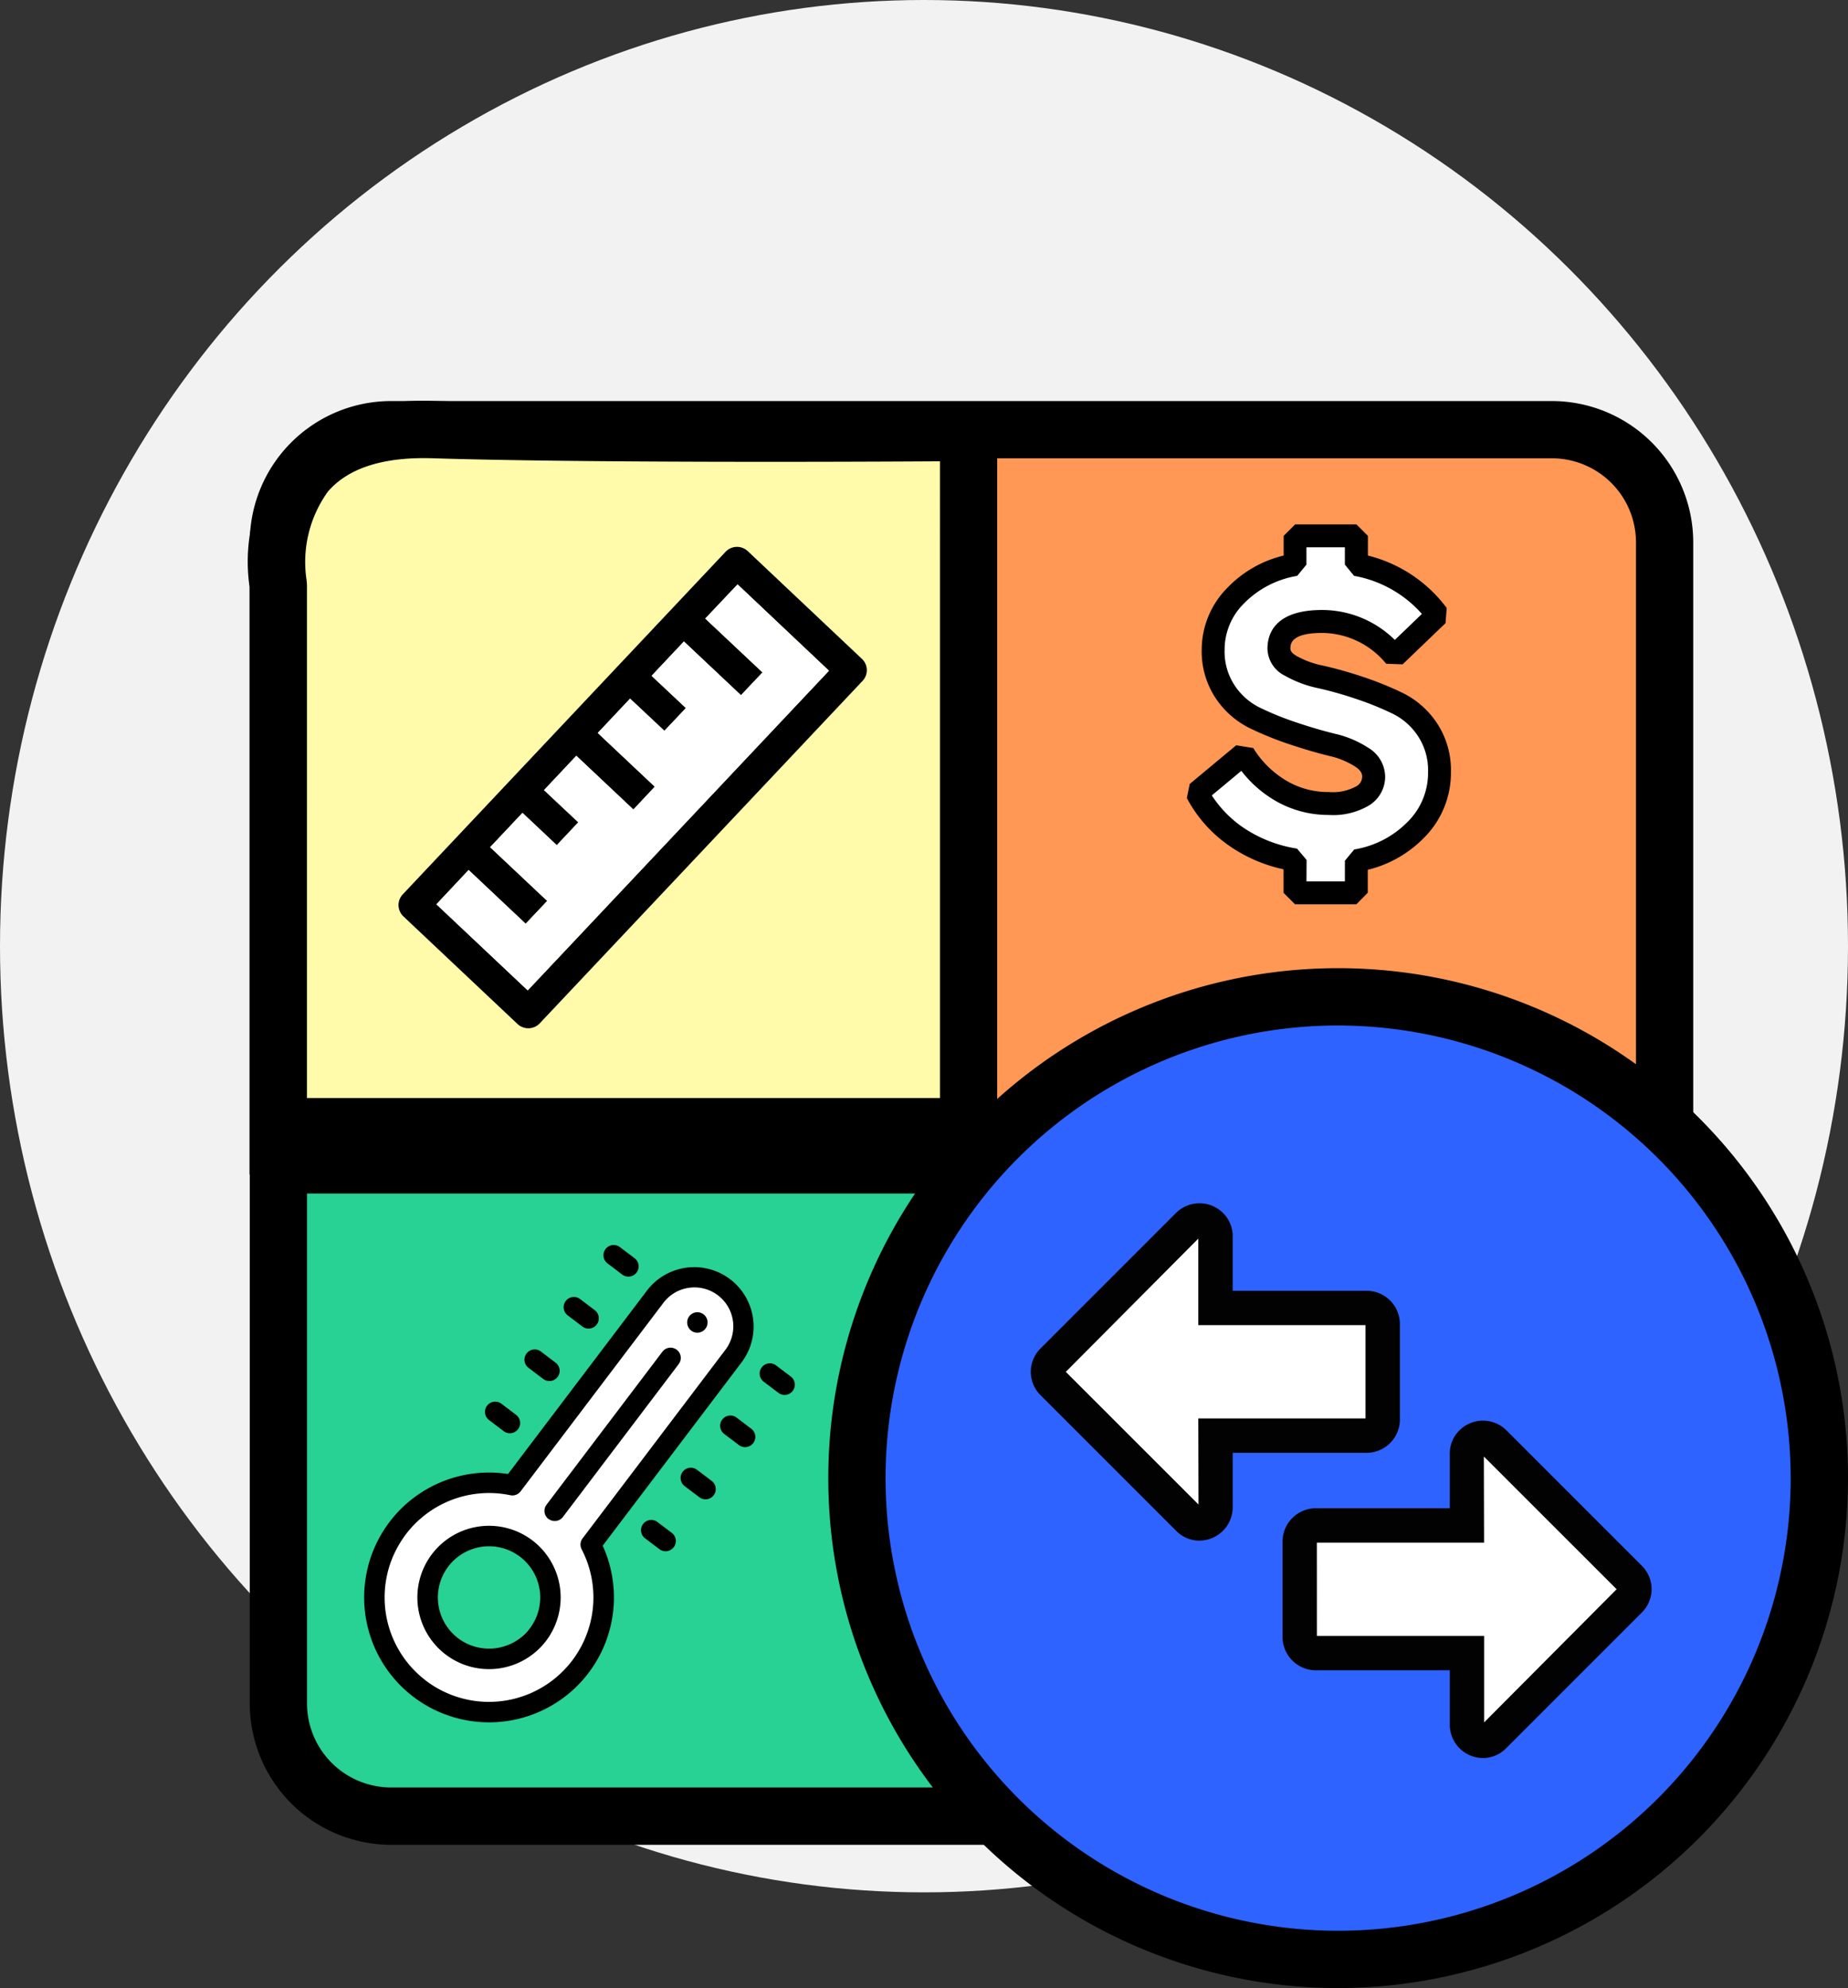
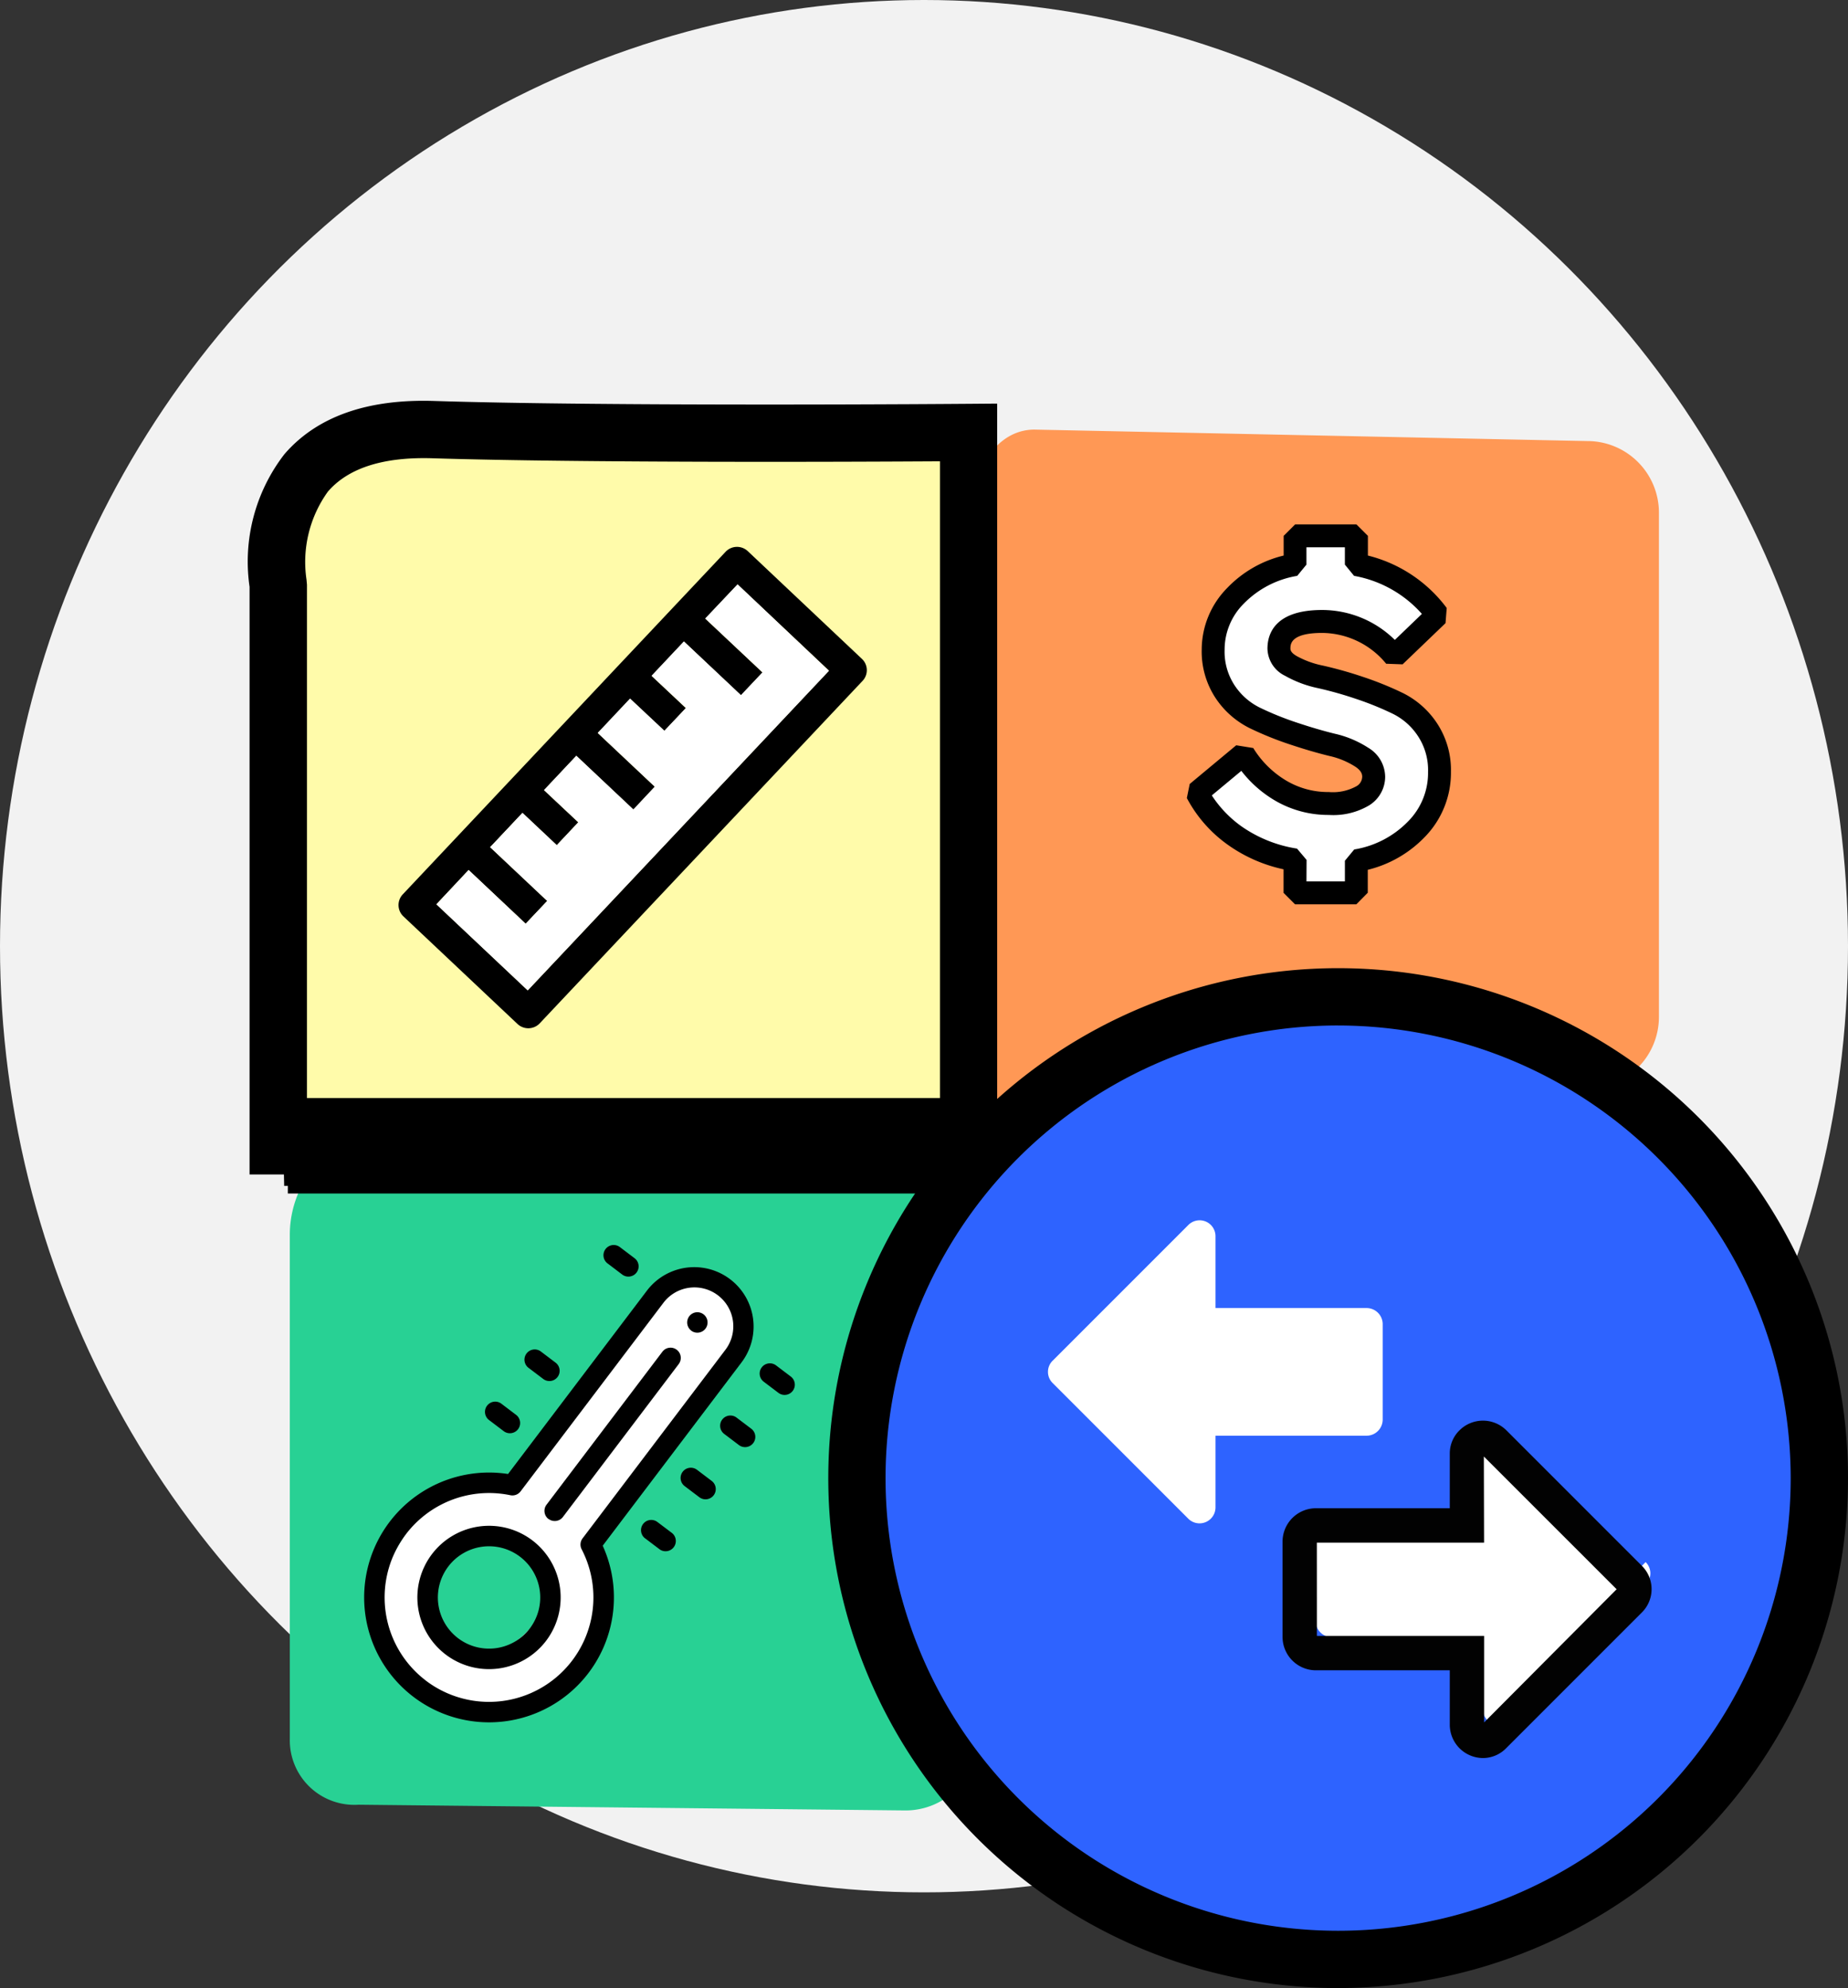
<svg xmlns="http://www.w3.org/2000/svg" width="96.84" height="104.164" viewBox="0 0 96.84 104.164">
  <rect x="0" y="0" width="96.84" height="104.164" fill="#333333" stroke="none" />
  <g id="unit_converter" data-name="unit converter" transform="translate(-102.292 -1368.204)">
    <ellipse id="Ellipse_1" data-name="Ellipse 1" cx="48.42" cy="49.575" rx="48.42" ry="49.575" transform="translate(102.292 1368.204)" fill="#f2f2f2" />
    <g id="Group_1277" data-name="Group 1277" transform="translate(-426.07 498.717)">
      <path id="Path_630" data-name="Path 630" d="M612.157,926.544l-29.57,2.1c-2.072,0-2.7-3.781-2.7-5.854V896.373c0-2.072,1.23-4.353,3.3-4.353l28.97.6a3.753,3.753,0,0,1,3.752,3.753v26.417A3.753,3.753,0,0,1,612.157,926.544Z" transform="translate(-0.615 -0.024)" fill="#ff9855" />
      <path id="Path_631" data-name="Path 631" d="M575.853,964.983l-28.669-.3a3.382,3.382,0,0,1-3.6-3.453V934.812c0-2.072,1.229-4.353,3.3-4.353l28.97.6a3.753,3.753,0,0,1,3.752,3.753V961.23A3.753,3.753,0,0,1,575.853,964.983Z" transform="translate(-0.035 -0.638)" fill="#28d194" />
      <g id="Group_1269" data-name="Group 1269" transform="translate(541.445 890.495)">
-         <path id="Path_632" data-name="Path 632" d="M609.693,966.145H548.851a7.413,7.413,0,0,1-7.4-7.4V897.9a7.413,7.413,0,0,1,7.4-7.4h60.842a7.413,7.413,0,0,1,7.4,7.4v60.841A7.413,7.413,0,0,1,609.693,966.145ZM548.851,893.5a4.407,4.407,0,0,0-4.4,4.4v60.841a4.408,4.408,0,0,0,4.4,4.4h60.842a4.408,4.408,0,0,0,4.4-4.4V897.9a4.408,4.408,0,0,0-4.4-4.4Z" transform="translate(-541.446 -890.495)" />
-       </g>
+         </g>
      <g id="Group_1270" data-name="Group 1270" transform="translate(541.362 890.486)">
        <path id="Path_633" data-name="Path 633" d="M615.319,929.545H542.971v-29.4s-1.5-8.427,8.1-8.127,28.069.151,28.069.151v37.775l-35.874.2,12.308-.5" transform="translate(-541.386 -890.511)" fill="#fffbaa" />
        <path id="Path_634" data-name="Path 634" d="M543.254,931.622l-.014-.6h-1.8V900.236a9.2,9.2,0,0,1,1.831-6.958c1.69-1.955,4.323-2.892,7.822-2.783,9.467.3,27.826.151,28.01.15l1.513-.012V928.02h34.673v3H580.621v.392Zm1.193-3.6h33.172V893.657c-4.619.029-18.692.087-26.614-.16-2.555-.075-4.388.507-5.458,1.745a6.31,6.31,0,0,0-1.123,4.619l.024.263Z" transform="translate(-541.362 -890.486)" />
      </g>
      <g id="Group_1271" data-name="Group 1271" transform="translate(571.766 920.215)">
        <circle id="Ellipse_30" data-name="Ellipse 30" cx="25.217" cy="25.217" r="25.217" transform="translate(1.501 1.501)" fill="#2e63ff" />
        <path id="Path_635" data-name="Path 635" d="M598.976,974.133a26.718,26.718,0,1,1,26.719-26.717A26.747,26.747,0,0,1,598.976,974.133Zm0-50.434a23.716,23.716,0,1,0,23.716,23.716A23.743,23.743,0,0,0,598.976,923.7Z" transform="translate(-572.259 -920.697)" />
      </g>
      <g id="Group_1272" data-name="Group 1272" transform="translate(595.571 943.923)">
-         <path id="Path_636" data-name="Path 636" d="M614.659,953.051l-7.106-7.107a.837.837,0,0,0-1.425.589v3.762H598.2a.847.847,0,0,0-.835.835v5.018a.849.849,0,0,0,.835.835h7.926v3.762a.832.832,0,0,0,1.425.588l7.106-7.107a.821.821,0,0,0,0-1.176Zm0,0" transform="translate(-596.466 -944.805)" fill="#fff" />
+         <path id="Path_636" data-name="Path 636" d="M614.659,953.051l-7.106-7.107a.837.837,0,0,0-1.425.589v3.762H598.2v5.018a.849.849,0,0,0,.835.835h7.926v3.762a.832.832,0,0,0,1.425.588l7.106-7.107a.821.821,0,0,0,0-1.176Zm0,0" transform="translate(-596.466 -944.805)" fill="#fff" />
        <path id="Path_637" data-name="Path 637" d="M606.951,962.467a1.749,1.749,0,0,1-1.737-1.737V957.87h-7.026a1.751,1.751,0,0,1-1.737-1.737v-5.017a1.751,1.751,0,0,1,1.737-1.738h7.026v-2.861a1.7,1.7,0,0,1,.514-1.226,1.742,1.742,0,0,1,2.448,0l7.1,7.1a1.72,1.72,0,0,1,0,2.452l-7.1,7.1A1.7,1.7,0,0,1,606.951,962.467Zm-8.7-6.4h8.762V960.6l6.945-6.977L607,946.668l.011,4.512h-8.762Z" transform="translate(-596.451 -944.79)" fill="#020202" />
      </g>
      <g id="Group_1273" data-name="Group 1273" transform="translate(582.378 932.532)">
        <path id="Path_638" data-name="Path 638" d="M584.206,941.475a.821.821,0,0,0,0,1.176l7.107,7.107a.836.836,0,0,0,1.424-.588v-3.762h7.926a.848.848,0,0,0,.836-.836v-5.017a.847.847,0,0,0-.836-.836h-7.926v-3.762a.832.832,0,0,0-1.424-.588l-7.107,7.107Zm0,0" transform="translate(-583.058 -933.229)" fill="#fff" />
-         <path id="Path_639" data-name="Path 639" d="M591.887,950.892a1.7,1.7,0,0,1-1.225-.513l-7.107-7.107a1.721,1.721,0,0,1,0-2.45l7.106-7.106a1.745,1.745,0,0,1,2.447,0,1.7,1.7,0,0,1,.515,1.228V937.8h7.025a1.747,1.747,0,0,1,1.737,1.737v5.017a1.749,1.749,0,0,1-1.737,1.737h-7.025v2.862a1.75,1.75,0,0,1-1.737,1.737Zm-7.009-8.844L591.832,949l-.011-4.511h8.763V939.6h-8.763v-4.533Z" transform="translate(-583.043 -933.215)" fill="#020202" />
      </g>
      <g id="Group_1274" data-name="Group 1274" transform="translate(549.246 898.139)">
        <path id="Path_640" data-name="Path 640" d="M573.652,904.128l-5.98-5.643a.823.823,0,0,0-1.158.035L549.6,916.467a.817.817,0,0,0,.029,1.158l5.98,5.638a.825.825,0,0,0,1.165-.035l16.914-17.94A.813.813,0,0,0,573.652,904.128ZM556.144,921.5l-4.784-4.51,1.687-1.795,2.99,2.816,1.129-1.195L554.175,914l1.694-1.795,1.795,1.693,1.129-1.2L557,911.014l1.693-1.795,2.99,2.816,1.123-1.2-2.99-2.815,1.694-1.795,1.795,1.687,1.129-1.195-1.795-1.688,1.694-1.795,2.989,2.816,1.129-1.2-3-2.821,1.693-1.789,4.785,4.509Z" transform="translate(-549.374 -898.263)" />
        <path id="Path_641" data-name="Path 641" d="M571.961,904.791l-15.785,16.745-4.785-4.509,1.687-1.8,2.99,2.816,1.129-1.195-2.99-2.816,1.693-1.8,1.8,1.693,1.129-1.2-1.8-1.687,1.693-1.8,2.99,2.816,1.123-1.195-2.99-2.816,1.693-1.8,1.8,1.687,1.129-1.195-1.8-1.687,1.693-1.8,2.99,2.816,1.129-1.195-3-2.822,1.693-1.789Z" transform="translate(-549.406 -898.296)" fill="#fff" />
      </g>
      <line id="Line_5" data-name="Line 5" x1="35.124" transform="translate(543.446 929.521)" fill="#fffbaa" stroke="#000" stroke-miterlimit="10" stroke-width="5" />
      <g id="Group_1276" data-name="Group 1276" transform="translate(590.556 896.961)">
        <g id="Group_1275" data-name="Group 1275" transform="translate(0)">
          <path id="Path_642" data-name="Path 642" d="M600.526,909.274a4.784,4.784,0,0,0-1.553-.647q-.929-.227-2.028-.593a16.384,16.384,0,0,1-2.028-.821,3.983,3.983,0,0,1-1.554-1.37,3.826,3.826,0,0,1-.626-2.211,4.016,4.016,0,0,1,1.165-2.8,5.632,5.632,0,0,1,3.128-1.64v-1.51h3.215v1.51a6.823,6.823,0,0,1,4.251,2.632l-2.245,2.158a4.987,4.987,0,0,0-3.8-1.813q-2.266,0-2.266,1.424a1.057,1.057,0,0,0,.626.906,5.37,5.37,0,0,0,1.553.572,20.175,20.175,0,0,1,2.028.572,16.39,16.39,0,0,1,2.028.82,3.953,3.953,0,0,1,1.554,1.382,3.837,3.837,0,0,1,.626,2.2,4.217,4.217,0,0,1-1.219,3.02,5.7,5.7,0,0,1-3.139,1.64v1.683h-3.215v-1.726a7.471,7.471,0,0,1-3.161-1.273,6.411,6.411,0,0,1-1.974-2.244l2.438-2.028a5.651,5.651,0,0,0,1.921,1.9,4.907,4.907,0,0,0,2.546.69,3.151,3.151,0,0,0,1.769-.4,1.181,1.181,0,0,0,.583-1A1.218,1.218,0,0,0,600.526,909.274Z" transform="translate(-591.363 -897.076)" fill="#fff" />
          <path id="Path_643" data-name="Path 643" d="M600.237,916.973h-3.215l-.6-.6v-1.234a7.874,7.874,0,0,1-2.914-1.28,7.033,7.033,0,0,1-2.154-2.453l.15-.737,2.437-2.028.893.144a5.074,5.074,0,0,0,1.717,1.7,4.282,4.282,0,0,0,2.24.606,2.555,2.555,0,0,0,1.43-.294.585.585,0,0,0,.322-.508c0-.133-.041-.312-.36-.526h0a4.208,4.208,0,0,0-1.36-.562c-.634-.155-1.332-.359-2.075-.607a17.344,17.344,0,0,1-2.1-.85,4.6,4.6,0,0,1-1.785-1.572,4.434,4.434,0,0,1-.73-2.55,4.611,4.611,0,0,1,1.327-3.214,6.056,6.056,0,0,1,2.967-1.708v-1.032l.6-.6h3.215l.6.6V898.7a7.363,7.363,0,0,1,4.13,2.748l-.063.794L602.66,904.4l-.861-.031a4.378,4.378,0,0,0-3.352-1.615c-1.666,0-1.666.6-1.666.824,0,.048,0,.2.33.389a4.785,4.785,0,0,0,1.379.5,21.093,21.093,0,0,1,2.088.588,17.323,17.323,0,0,1,2.1.85,4.577,4.577,0,0,1,1.787,1.584,4.449,4.449,0,0,1,.728,2.537,4.814,4.814,0,0,1-1.385,3.435,6.186,6.186,0,0,1-2.973,1.705v1.2Zm-2.615-1.2h2.014V914.69l.488-.59a5.066,5.066,0,0,0,2.818-1.465,3.609,3.609,0,0,0,1.052-2.6,3.231,3.231,0,0,0-.523-1.865,3.344,3.344,0,0,0-1.32-1.177,16.044,16.044,0,0,0-1.955-.791,19.791,19.791,0,0,0-1.967-.554A5.979,5.979,0,0,1,596.5,905a1.62,1.62,0,0,1-.922-1.424c0-.756.372-2.024,2.867-2.024a5.433,5.433,0,0,1,3.808,1.569l1.418-1.363a6.186,6.186,0,0,0-3.554-1.994l-.482-.589v-.909h-2.014v.909l-.483.589a5.068,5.068,0,0,0-2.805,1.46,3.4,3.4,0,0,0-1,2.4,3.216,3.216,0,0,0,.521,1.874,3.368,3.368,0,0,0,1.32,1.168,15.909,15.909,0,0,0,1.955.79c.713.238,1.379.433,1.98.58a5.41,5.41,0,0,1,1.747.733,1.792,1.792,0,0,1,.89,1.522,1.767,1.767,0,0,1-.843,1.5,3.682,3.682,0,0,1-2.109.5,5.518,5.518,0,0,1-2.852-.773,6.169,6.169,0,0,1-1.733-1.537l-1.547,1.287a6.039,6.039,0,0,0,1.555,1.621,6.922,6.922,0,0,0,2.911,1.166l.5.592Z" transform="translate(-591.354 -897.066)" />
        </g>
      </g>
      <g id="Temperature_Conversion" data-name="Temperature Conversion" transform="translate(547.448 934.723)">
        <path id="Path_644" data-name="Path 644" d="M559.432,951.163l7.474-9.867a2.286,2.286,0,0,0,.351-2.477c-.756-1.254-3.341-1.742-3.9-1.007L555.091,948.3a4.768,4.768,0,0,0-5.3,2.226c-3.268,4.749.107,6.8,1.859,8.9a6.009,6.009,0,0,0,7.781-8.26Zm0,0" transform="translate(-547.561 -935.473)" fill="#fff" />
        <path id="Path_645" data-name="Path 645" d="M553.658,953.785a3.219,3.219,0,0,1,3.3-1.191,3.218,3.218,0,1,0-4.761,4.122,3.2,3.2,0,0,0,1.207.568,3.217,3.217,0,0,1,.252-3.5Zm0,0" transform="translate(-547.6 -935.688)" fill="#fff" />
        <path id="Path_646" data-name="Path 646" d="M556.449,955.572a3.219,3.219,0,0,0,.251-3.5c-1.2-.281-3.7-2.187-4.989.09-1.953,3.446.524,3.938,1.121,5.018a4.044,4.044,0,0,0,3.617-1.607Zm1.51,1.473" transform="translate(-547.601 -935.69)" fill="#28d194" />
        <path id="Path_647" data-name="Path 647" d="M556.4,951.15a3.755,3.755,0,1,0,.726,5.26,3.759,3.759,0,0,0-.726-5.26Zm-3.886,5.131a2.682,2.682,0,1,1,3.757-.518,2.684,2.684,0,0,1-3.757.518Zm0,0" transform="translate(-547.592 -935.68)" />
        <path id="Path_648" data-name="Path 648" d="M560.044,951.211l7.276-9.605a3.111,3.111,0,1,0-4.96-3.757l-7.276,9.605a6.544,6.544,0,1,0,4.96,3.757Zm-9.26,7.072a5.471,5.471,0,0,1,4.42-9.717.537.537,0,0,0,.536-.2l7.475-9.867a2.038,2.038,0,1,1,3.249,2.461l-7.475,9.867a.538.538,0,0,0-.048.572,5.472,5.472,0,0,1-8.158,6.886Zm0,0" transform="translate(-547.547 -935.46)" />
        <path id="Path_649" data-name="Path 649" d="M564.953,939.979a.536.536,0,0,0,.855-.5.536.536,0,0,0-.6-.458.536.536,0,0,0-.251.958Zm0,0" transform="translate(-547.821 -935.498)" />
        <path id="Path_650" data-name="Path 650" d="M557.359,949.876a.536.536,0,0,0,.751-.1l6.07-8.013a.536.536,0,1,0-.855-.647l-6.07,8.013a.538.538,0,0,0,.1.752Zm0,0" transform="translate(-547.7 -935.528)" />
        <path id="Path_651" data-name="Path 651" d="M568.818,942.7l.77.583a.536.536,0,0,0,.647-.855l-.77-.583a.536.536,0,1,0-.647.855Zm0,0" transform="translate(-547.883 -935.541)" />
        <path id="Path_652" data-name="Path 652" d="M566.713,945.48l.77.583a.536.536,0,1,0,.648-.855l-.77-.583a.536.536,0,1,0-.648.855Zm0,0" transform="translate(-547.849 -935.586)" />
        <path id="Path_653" data-name="Path 653" d="M564.608,948.259l.77.583a.536.536,0,1,0,.647-.855l-.77-.583a.536.536,0,0,0-.647.855Zm0,0" transform="translate(-547.816 -935.63)" />
        <path id="Path_654" data-name="Path 654" d="M562.5,951.038l.77.583a.537.537,0,0,0,.648-.855l-.771-.582a.536.536,0,0,0-.648.855Zm0,0" transform="translate(-547.782 -935.674)" />
        <path id="Path_655" data-name="Path 655" d="M560.5,936.4l.769.584a.536.536,0,1,0,.648-.855l-.77-.583a.536.536,0,0,0-.647.855Zm0,0" transform="translate(-547.75 -935.441)" />
-         <path id="Path_656" data-name="Path 656" d="M558.4,939.183l.77.583a.537.537,0,0,0,.648-.855l-.77-.583a.537.537,0,1,0-.648.855Zm0,0" transform="translate(-547.717 -935.485)" />
        <path id="Path_657" data-name="Path 657" d="M556.294,941.962l.77.583a.536.536,0,0,0,.647-.855l-.77-.583a.536.536,0,1,0-.648.855Zm0,0" transform="translate(-547.683 -935.53)" />
        <path id="Path_658" data-name="Path 658" d="M554.19,944.741l.769.583a.536.536,0,0,0,.648-.855l-.769-.583a.536.536,0,1,0-.648.855Zm0,0" transform="translate(-547.649 -935.574)" />
      </g>
    </g>
  </g>
</svg>